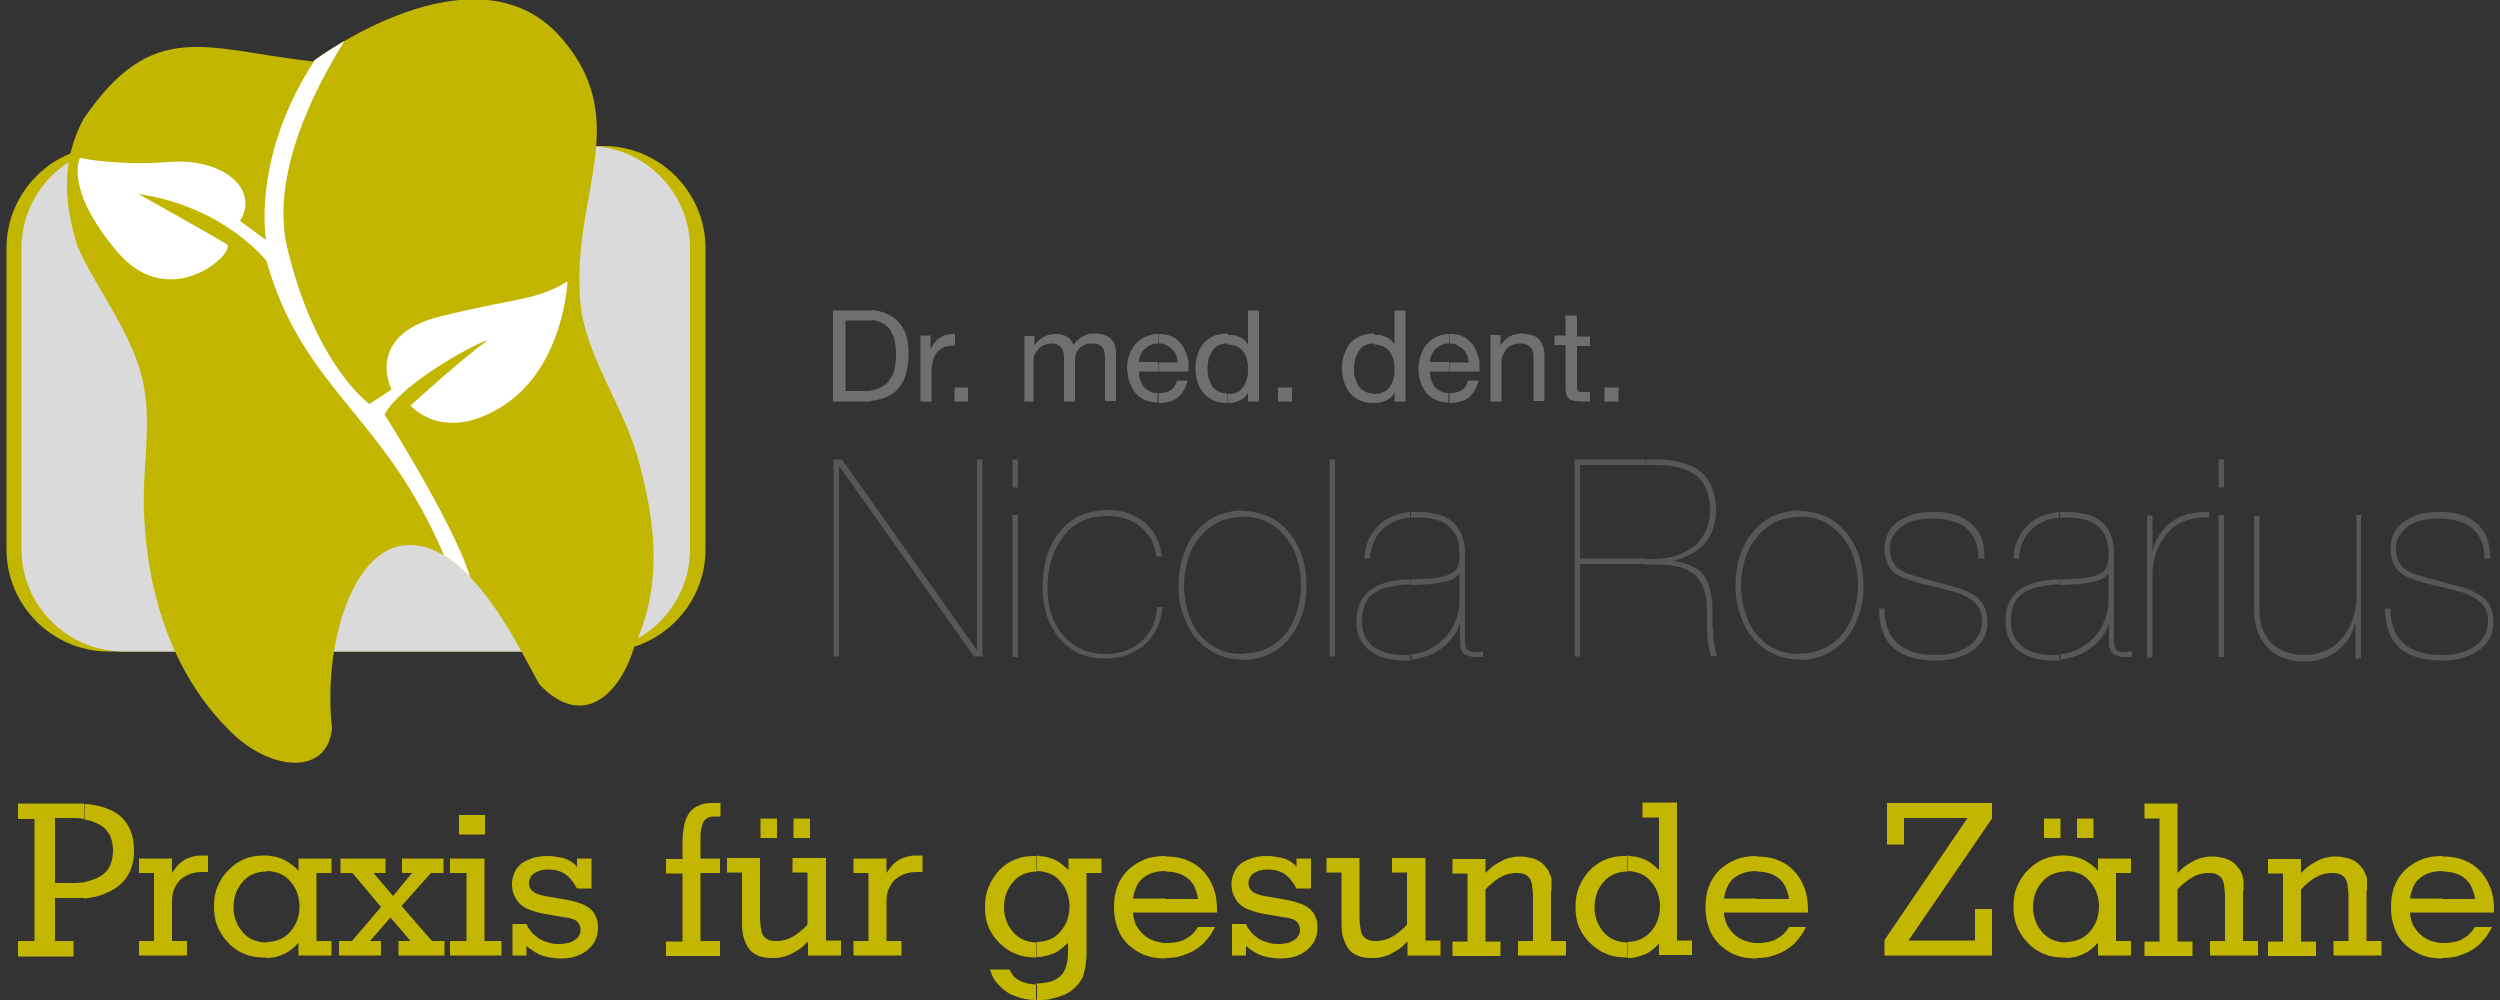
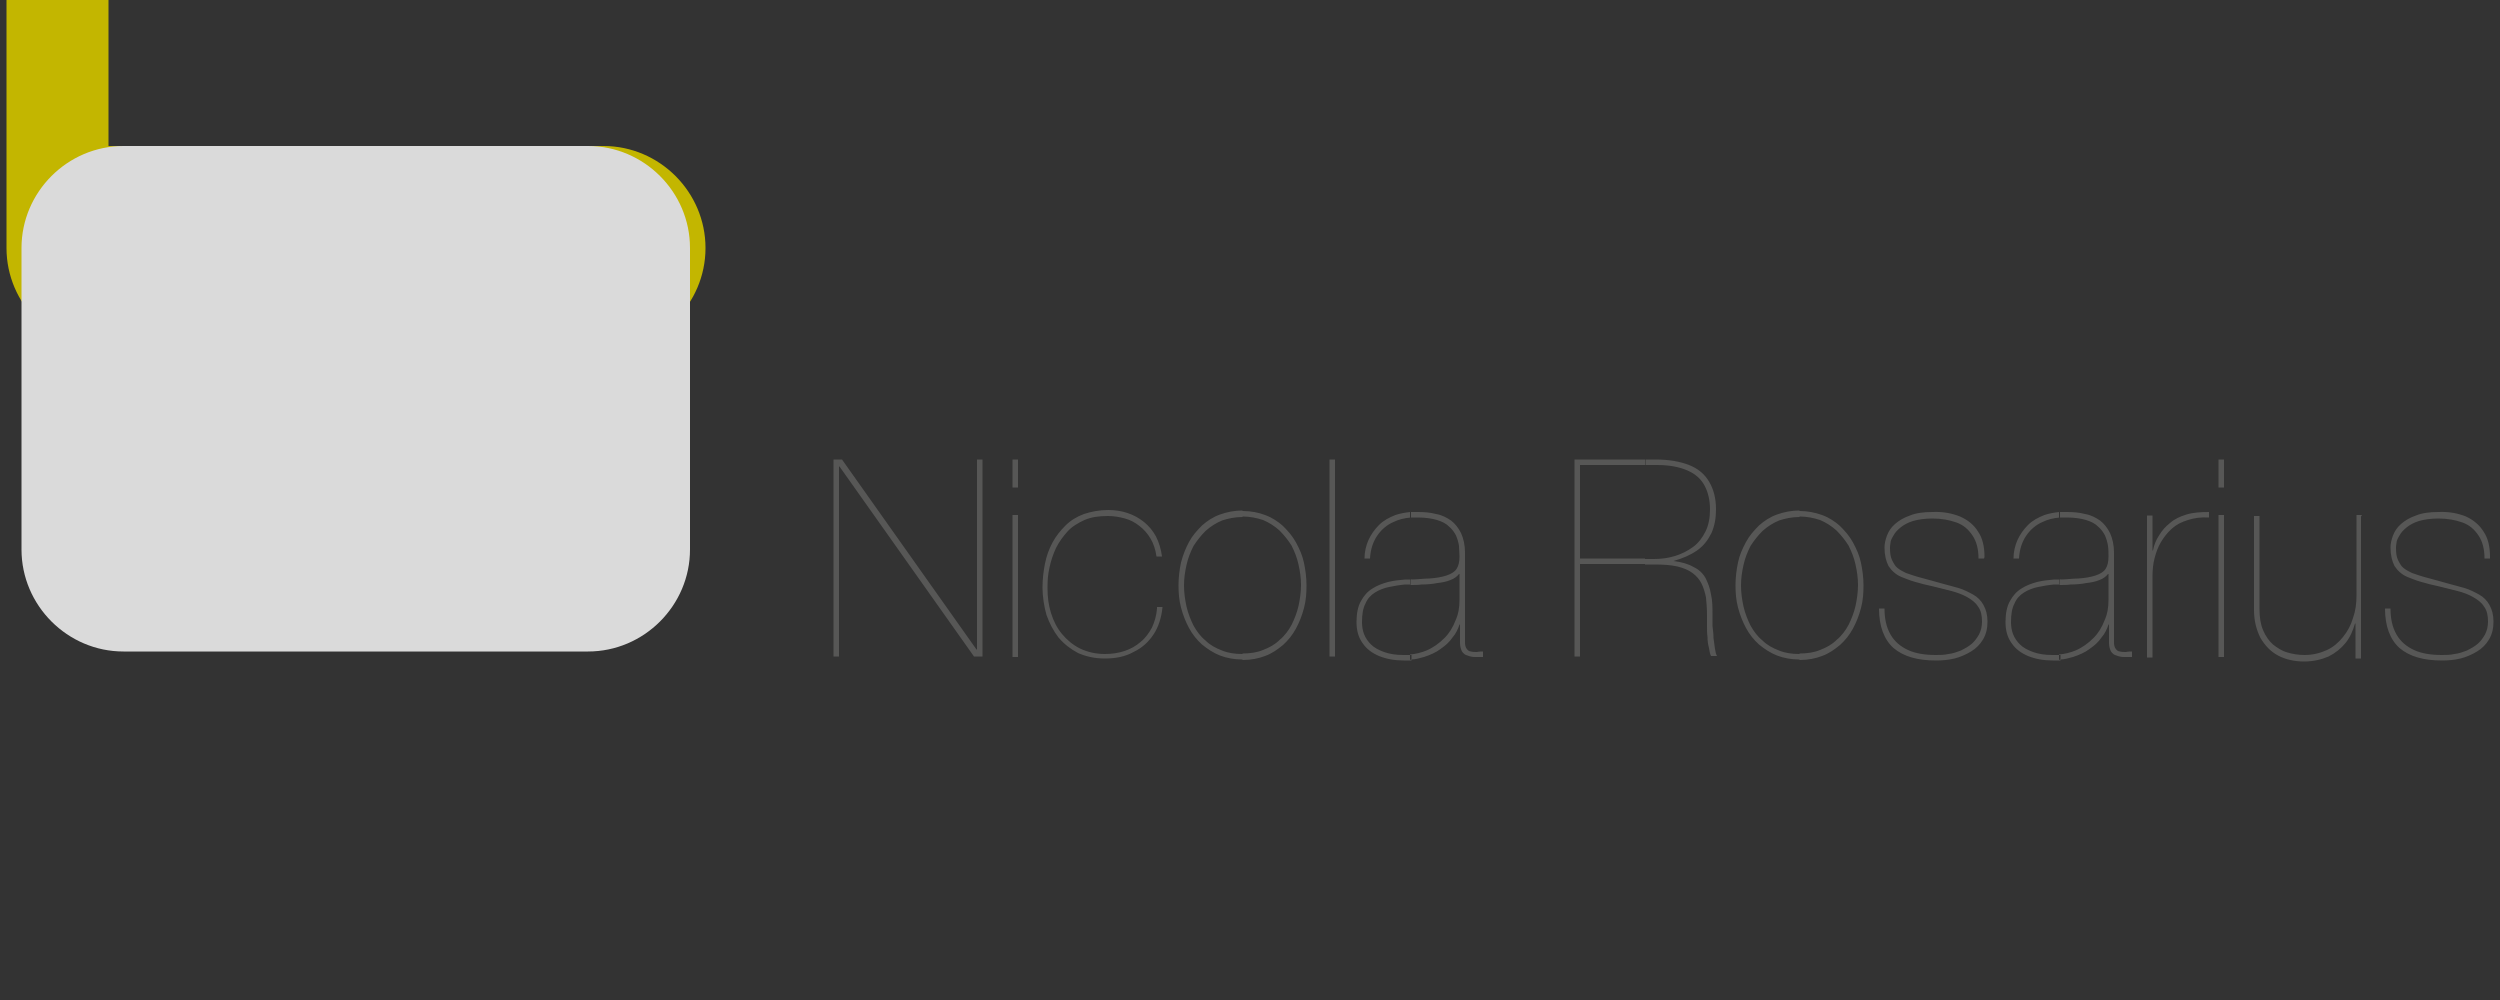
<svg xmlns="http://www.w3.org/2000/svg" id="Ebene_1" version="1.1" viewBox="0 0 500 200">
  <rect x="0" y="0" width="500" height="200" fill="#333333" stroke="none" />
  <defs>
    <style>
      .st0 {
        fill: #706f6f;
      }

      .st1 {
        fill: #dadada;
      }

      .st2 {
        fill: #fff;
      }

      .st3 {
        fill: none;
      }

      .st4 {
        fill: #575756;
      }

      .st5 {
        fill: #c3b600;
      }

      .st6 {
        clip-path: url(#clippath);
      }
    </style>
    <clipPath id="clippath">
-       <path class="st3" d="M62.6,12.3c-21.5-2.4-32-8.9-45.9,11.5-4.4,8.2-4,16.5-1.2,25.5,3.9,8.8,11.5,17.9,13.3,28.1,1.5,8.2-.4,16.9,0,25.3.7,16.7,6.1,33.6,18.8,45,8.3,6.9,18,6.6,18.8-2-1.8-16.5,3.9-35.2,14.1-36.6,13.5-1.8,24,22.1,27.4,27.8,8.6,9,16.1,2.3,19.1-8,5.9-12.7,3.8-25.9.4-37.9-3-10-9.2-18.3-11.1-28.5-3-22.6,11.1-37.7-4.2-55.1-17.2-19.4-49.4,4.8-49.4,4.8h0Z" />
-     </clipPath>
+       </clipPath>
  </defs>
-   <path class="st5" d="M21.7,29.2h99c11.2,0,20.4,9.2,20.4,20.4v60.3c0,11.2-9.2,20.4-20.4,20.4H21.7c-11.2,0-20.4-9.2-20.4-20.4v-60.3c0-11.2,9.2-20.4,20.4-20.4h0Z" />
+   <path class="st5" d="M21.7,29.2h99c11.2,0,20.4,9.2,20.4,20.4c0,11.2-9.2,20.4-20.4,20.4H21.7c-11.2,0-20.4-9.2-20.4-20.4v-60.3c0-11.2,9.2-20.4,20.4-20.4h0Z" />
  <path class="st1" d="M24.7,29.2h92.9c11.2,0,20.4,9.2,20.4,20.4v60.3c0,11.2-9.2,20.4-20.4,20.4H24.7c-11.2,0-20.4-9.2-20.4-20.4v-60.3c0-11.2,9.2-20.4,20.4-20.4h0Z" />
-   <path class="st5" d="M62.6,12.3c-21.5-2.4-32-8.9-45.9,11.5-4.4,8.2-4,16.5-1.2,25.5,3.9,8.8,11.5,17.9,13.3,28.1,1.5,8.2-.4,16.9,0,25.3.7,16.7,6.1,33.6,18.8,45,8.3,6.9,18,6.6,18.8-2-1.8-16.5,3.9-35.2,14.1-36.6,13.5-1.8,24,22.1,27.4,27.8,8.6,9,16.1,2.3,19.1-8,5.9-12.7,3.8-25.9.4-37.9-3-10-9.2-18.3-11.1-28.5-3-22.6,11.1-37.7-4.2-55.1-17.2-19.4-49.4,4.8-49.4,4.8h0Z" />
  <g class="st6">
-     <path class="st2" d="M77.9-4.4s-26.1,30.7-20.4,54.2c5.7,23.5,16.4,31,16.4,31l4.4-2.9s-5.5-10.8,9.7-14.6c15.2-3.8,18.7-3,25.5-7,0,0-.7,17-12.8,24.8-12,7.8-18.6,0-18.6,0,0,0,10.5-9.5,14.6-12.4,4.2-2.9-15.7,6.7-19.8,14.2,0,0,16,25.2,17.6,34.5,1.4,8.3,5.3,22.5-19.4,31.7,0,0,25.7-9.8,13.7-38-11.9-28.2-28.2-33.1-35.5-58.9,0,0-8.4-10.9-25.6-13.4,0,0,15.3,8.6,17.6,10,2.3,1.4-11.2,14.2-21.9,1.5-10.7-12.7-7.4-18.7-7.4-18.7,0,0,7.6,1.6,17.8.8,10.2-.9,18.3,5.1,14.2,11.8l5.2,3.8s-4.8-27.4,24.5-52.4h0Z" />
-   </g>
-   <path class="st5" d="M11,179.6h4.1c.6,0,1.2,0,1.7,0v-3.1c-.7,0-1.4.1-2.1.1h-3.7v-13h3.1c1,0,1.9,0,2.7.2v-3.1c-.5,0-1.1,0-1.7,0H3.6v3.1h3.3v24.4h-3.3v3.1h11.1v-3.1h-3.7v-8.5h0ZM34.4,171.7h-6.6v2.9h3v13.6h-3v2.9h9.6v-2.9h-3v-7.8c0-.9.1-1.8.4-2.5.3-.7.7-1.4,1.2-1.9.6-.5,1.2-.9,2-1.2.8-.3,1.7-.4,2.6-.4h1v-3.3s-.1,0-.2,0c0,0-.2,0-.2,0h-.4c-.8,0-1.5,0-2.1.2-.6.1-1.2.4-1.7.6-.5.3-1,.7-1.4,1.1-.4.5-.8,1-1.2,1.6v-3.1h0ZM53.3,171.2v3.1c-1,0-1.9.2-2.6.5-.8.3-1.5.8-2.1,1.5-.6.7-1.1,1.4-1.4,2.3-.3.8-.5,1.8-.5,2.8s.2,2,.5,2.8c.3.9.8,1.6,1.4,2.3.6.7,1.3,1.2,2.1,1.5.8.3,1.6.5,2.6.5v3c-.2,0-.3,0-.5,0-1.4,0-2.7-.2-3.9-.7-1.2-.5-2.3-1.2-3.2-2.2-1-1-1.7-2.1-2.2-3.3-.5-1.2-.7-2.5-.7-4s.2-2.8.7-4c.5-1.2,1.2-2.3,2.2-3.3,1-1,2-1.7,3.2-2.2,1.2-.5,2.5-.7,3.9-.7s.3,0,.5,0h0ZM16.8,179.5v-3.1c.5,0,.9-.2,1.3-.3,1-.3,1.8-.7,2.5-1.2.7-.6,1.2-1.2,1.5-2,.3-.8.5-1.8.5-2.8s-.2-2-.5-2.8c-.4-.8-.9-1.5-1.6-2-.7-.5-1.6-.9-2.6-1.2-.3,0-.7-.2-1-.2v-3.1c1.2,0,2.3.3,3.3.5,1.4.4,2.7,1,3.7,1.8,1,.8,1.7,1.8,2.2,3,.5,1.2.7,2.5.7,4.1,0,3-1,5.3-3.1,7-1,.8-2.3,1.4-3.7,1.9-1,.3-2,.5-3.2.6h0ZM177.3,171.7h-6.6v2.9h3v13.6h-3v2.9h9.6v-2.9h-3v-7.8c0-.9.1-1.8.4-2.5.3-.7.7-1.4,1.2-1.9.6-.5,1.2-.9,2-1.2.8-.3,1.7-.4,2.6-.4h1v-3.3s-.1,0-.2,0c0,0-.2,0-.2,0h-.4c-.8,0-1.5,0-2.1.2-.6.1-1.2.4-1.7.6-.5.3-1,.7-1.4,1.1-.4.5-.8,1-1.2,1.6v-3.1h0ZM155.4,167.6v-3.9h-3.3v3.9h3.3ZM162,167.6v-3.9h-3.3v3.9h3.3ZM148.4,184.6c0,1.2.1,2.3.4,3.1.3.9.6,1.6,1.1,2.2.5.6,1.1,1,1.9,1.3.8.3,1.7.4,2.7.4s1.3,0,1.9-.2c.6-.1,1.2-.3,1.8-.6.6-.3,1.1-.6,1.7-1,.6-.4,1.1-.9,1.7-1.5v2.8h6.6v-3h-3v-16.5h-6.7v2.9h3v10.4c-.5.6-1.1,1.1-1.6,1.5-.5.4-1,.8-1.5,1-.5.3-1,.5-1.5.6-.5.1-1,.2-1.5.2s-1.1,0-1.6-.2c-.4-.2-.8-.4-1-.7-.3-.3-.5-.8-.6-1.5-.1-.7-.2-1.5-.2-2.5v-11.7h-6.6v2.9h3v10h0ZM144,188.2h-3.9v-13.6h3.9v-2.9h-3.9v-3.6c0-1,0-1.8.2-2.5.1-.6.3-1.1.5-1.4.2-.3.5-.5.9-.7.4-.2.9-.2,1.4-.2h1v-2.7c-.1,0-.3,0-.4,0-.1,0-.3,0-.4,0h-.8c-1.1,0-2,.1-2.7.5-.8.3-1.4.8-1.9,1.4-.9,1.2-1.4,3.3-1.4,6.1v3.2h-3.3v2.9h3.3v13.6h-3.3v2.9h10.8v-2.9h0ZM105.3,189.2c.5.4,1,.8,1.5,1.1.5.3,1,.6,1.6.8.5.2,1.1.3,1.7.4.6.1,1.2.2,1.9.2,1.1,0,2.2-.1,3.1-.4.9-.3,1.7-.7,2.4-1.3.7-.6,1.2-1.2,1.6-2,.3-.7.5-1.6.5-2.5s-.1-1.5-.4-2.1c-.2-.6-.6-1.1-1.1-1.6-.5-.4-1.1-.8-2-1.1-.8-.3-1.9-.6-3.1-.8l-4-.7c-1.1-.2-1.9-.5-2.4-.9-.3-.2-.4-.4-.6-.7-.1-.3-.2-.6-.2-.9,0-.8.3-1.5,1-2,.4-.3.8-.4,1.2-.6.5-.1,1-.2,1.6-.2,1.4,0,2.5.3,3.4.9.9.6,1.7,1.6,2.4,2.9h2.9v-6h-2.9v1.7c-.2-.3-.5-.6-.9-.9-.4-.3-.8-.5-1.3-.7-.5-.2-1.1-.3-1.7-.4-.6-.1-1.2-.2-1.9-.2-1.1,0-2.1.1-3,.4-.9.3-1.6.6-2.3,1.1-.6.5-1.1,1.1-1.4,1.8-.3.7-.5,1.5-.5,2.3s.1,1.5.4,2.2c.3.6.6,1.2,1.1,1.7.5.5,1.1.9,1.9,1.2.8.3,1.7.6,2.7.8l4.6.8c.5,0,1,.2,1.4.3.4.1.7.3.9.5.2.2.4.4.5.7.1.3.2.6.2.9s0,.8-.3,1.2c-.2.4-.5.7-.9.9-.4.3-.8.5-1.3.6-.5.1-1.1.2-1.7.2s-1.5,0-2.2-.3c-.7-.2-1.3-.4-1.9-.8-.6-.4-1.1-.8-1.5-1.3-.4-.5-.8-1-1-1.6h-2.8v6.3h2.8v-2h0ZM97,171.7h-7v2.9h3.3v13.6h-3.3v2.9h10.3v-2.9h-3.4v-16.5h0ZM97,166.9v-3.9h-5.2v3.9h5.2ZM76.2,188.2h-2.2l4.1-4.7,4,4.7h-2.4v2.9h9.2v-2.9h-2.5l-6.1-7,5.9-6.6h2.5v-2.9h-8.3v2.9h2l-3.8,4.6-3.9-4.6h2.4v-2.9h-9v2.9h2.4l5.7,6.8-5.8,6.8h-2.6v2.9h8.4v-2.9h0ZM53.3,191.6h0c1.3,0,2.4-.3,3.5-.8,1.1-.5,2.1-1.3,2.9-2.3v2.6h6.6v-2.9h-3v-13.6h3v-2.9h-6.6v2.5c-.4-.5-.9-1-1.4-1.3-.5-.4-1-.7-1.6-1-.6-.3-1.2-.4-1.8-.6-.5,0-1-.2-1.6-.2v3.1h0c1,0,1.8.2,2.6.5.8.3,1.5.8,2.1,1.5.6.7,1.1,1.4,1.4,2.3.3.8.5,1.8.5,2.8s-.2,2-.5,2.8c-.3.9-.8,1.6-1.4,2.3-.6.7-1.3,1.2-2.1,1.5-.8.3-1.7.5-2.6.5h0v3h0ZM207.4,196.9v3.1c-1.1,0-2.2-.1-3.2-.4-1-.3-2-.6-2.8-1.2-.8-.5-1.5-1.2-2.1-1.9-.6-.7-1-1.6-1.3-2.6h3.9c.2.5.5.9.8,1.3.3.4.8.7,1.2.9.5.3,1,.4,1.6.6.6.1,1.2.2,1.8.2h0ZM207.4,171.2v3.1c-1,0-1.8.2-2.6.5-.8.3-1.5.8-2.1,1.5-.6.7-1.1,1.4-1.4,2.3-.3.8-.5,1.8-.5,2.8s.2,2,.5,2.8c.3.9.8,1.6,1.4,2.3.6.7,1.4,1.2,2.1,1.5.8.3,1.6.5,2.6.5v3h-.2c-1.5,0-2.8-.2-4-.7-1.2-.5-2.3-1.2-3.3-2.2-1-1-1.7-2-2.2-3.2-.5-1.2-.7-2.5-.7-4s.2-2.8.7-4c.5-1.2,1.2-2.3,2.1-3.3,1-1,2-1.7,3.2-2.2,1.2-.5,2.5-.7,3.9-.7s.3,0,.5,0h0ZM207.4,200h.2c1,0,2,0,2.9-.3.9-.2,1.7-.5,2.5-.8.8-.4,1.4-.8,2-1.4.6-.5,1-1.1,1.4-1.8.2-.3.3-.7.4-1.1.1-.4.2-.8.3-1.3,0-.5.1-1.1.2-1.8,0-.8,0-1.7,0-2.7v-14.2h3v-2.9h-6.6v2.3c-.5-.5-1-.9-1.5-1.3-.5-.4-1.1-.7-1.6-.9-.6-.2-1.1-.4-1.8-.5-.5,0-1-.1-1.5-.2v3.1h0c1,0,1.8.2,2.6.5.8.3,1.5.8,2.1,1.5.6.7,1.1,1.4,1.4,2.3.3.8.5,1.8.5,2.8s-.2,2-.5,2.8c-.3.9-.8,1.6-1.4,2.3-.6.7-1.3,1.2-2.1,1.5-.8.3-1.7.5-2.6.5h0v3c.6,0,1.2,0,1.7-.2.6-.1,1.2-.3,1.7-.5.5-.2,1-.5,1.5-.9.5-.4,1-.8,1.4-1.3v1.9c0,1.1-.1,2.1-.4,2.9-.2.8-.6,1.4-1.1,1.9-.5.5-1.1.8-1.9,1.1-.8.2-1.8.4-2.9.4h-.1s0,3.1,0,3.1h0ZM233.1,171.2v3c-1.9,0-3.4.5-4.5,1.4-.6.5-1,1-1.3,1.7-.3.7-.6,1.5-.7,2.4h6.5v2.8h-6.5c0,.9.3,1.7.6,2.5.4.7.9,1.4,1.5,1.9.6.6,1.4,1,2.2,1.3.7.2,1.4.4,2.2.4v3.1h0c-1.5,0-2.9-.2-4.2-.7-1.2-.5-2.3-1.2-3.3-2.1-1-1-1.7-2.1-2.1-3.3-.5-1.3-.7-2.7-.7-4.3,0-3,.9-5.4,2.8-7.3,1-.9,2.1-1.6,3.3-2.1,1.2-.5,2.6-.7,4.2-.7h0ZM310.3,178.2v-.7c0-.5,0-1,0-1.4,0-.4,0-.7-.2-1-.2-.5-.4-1.1-.8-1.5-.3-.4-.6-.7-.9-1-.4-.3-.8-.5-1.2-.7-.4-.2-.9-.3-1.4-.4-.5-.1-1-.2-1.6-.2s-1.3,0-1.9.2c-.6.1-1.2.3-1.8.6-.6.3-1.1.6-1.7,1-.6.4-1.1.9-1.7,1.5v-2.8h-6.6v2.9h3v13.6h-3v2.9h9.6v-2.9h-3v-10.4c.5-.6,1.1-1.1,1.6-1.5.5-.4,1-.8,1.5-1,.5-.3,1-.5,1.5-.6.5-.1,1-.2,1.5-.2s1.1,0,1.6.2c.4.2.8.4,1,.7.3.3.5.8.6,1.5.1.7.2,1.5.2,2.5v8.7h-3v2.9h9.6v-2.9h-3v-10.1h0ZM268.3,184.6c0,1.2.1,2.3.4,3.1.3.9.6,1.6,1.1,2.2.5.6,1.1,1,1.9,1.3.8.3,1.7.4,2.7.4s1.3,0,1.9-.2c.6-.1,1.2-.3,1.8-.6.6-.3,1.1-.6,1.7-1,.6-.4,1.1-.9,1.7-1.5v2.8h6.6v-3h-3v-16.5h-6.7v2.9h3v10.4c-.5.6-1.1,1.1-1.6,1.5-.5.4-1,.8-1.5,1-.5.3-1,.5-1.5.6-.5.1-1,.2-1.5.2s-1.1,0-1.6-.2c-.4-.2-.8-.4-1-.7-.3-.3-.5-.8-.6-1.5-.1-.7-.2-1.5-.2-2.5v-11.7h-6.6v2.9h3v10h0ZM249.2,189.2c.5.4,1,.8,1.5,1.1.5.3,1,.6,1.6.8.5.2,1.1.3,1.7.4.6.1,1.2.2,1.9.2,1.1,0,2.2-.1,3.1-.4.9-.3,1.7-.7,2.4-1.3.7-.6,1.2-1.2,1.6-2,.3-.7.5-1.6.5-2.5s-.1-1.5-.4-2.1c-.2-.6-.6-1.1-1.1-1.6-.5-.4-1.1-.8-2-1.1-.8-.3-1.9-.6-3.1-.8l-4-.7c-1.1-.2-1.9-.5-2.4-.9-.3-.2-.4-.4-.6-.7-.1-.3-.2-.6-.2-.9,0-.8.3-1.5,1-2,.4-.3.8-.4,1.2-.6.5-.1,1-.2,1.6-.2,1.4,0,2.5.3,3.4.9.9.6,1.7,1.6,2.4,2.9h2.9v-6h-2.9v1.7c-.2-.3-.5-.6-.9-.9-.4-.3-.8-.5-1.3-.7-.5-.2-1.1-.3-1.7-.4-.6-.1-1.2-.2-1.9-.2-1.1,0-2.1.1-3,.4-.9.3-1.6.6-2.3,1.1-.6.5-1.1,1.1-1.4,1.8-.3.7-.5,1.5-.5,2.3s.1,1.5.4,2.2c.3.6.6,1.2,1.1,1.7.5.5,1.1.9,1.9,1.2.8.3,1.7.6,2.7.8l4.6.8c.5,0,1,.2,1.4.3.4.1.7.3.9.5.2.2.4.4.5.7.1.3.2.6.2.9s0,.8-.3,1.2c-.2.4-.5.7-.9.9-.4.3-.8.5-1.3.6-.5.1-1.1.2-1.7.2s-1.5,0-2.2-.3c-.7-.2-1.3-.4-1.9-.8-.6-.4-1.1-.8-1.5-1.3-.4-.5-.8-1-1-1.6h-2.8v6.3h2.8v-2h0ZM233.1,182.5h10.3v-.5c0-1.6-.2-3.1-.7-4.4-.5-1.3-1.2-2.5-2.1-3.4-.9-1-2-1.7-3.3-2.2-1.2-.5-2.6-.7-4.2-.7v3c1.9,0,3.3.5,4.5,1.4.6.5,1,1,1.3,1.7.3.7.6,1.5.7,2.4h-6.5v2.8h0ZM233.1,191.6h0c1.1,0,2.1-.1,3.1-.4,1-.3,1.9-.7,2.8-1.2.9-.6,1.7-1.2,2.3-2,.7-.8,1.2-1.6,1.7-2.6h-3.4c-.3.5-.7,1-1.1,1.4-.4.4-.9.7-1.4,1-.5.3-1.1.5-1.7.6-.6.1-1.2.2-1.8.2s-.3,0-.5,0v3.1h0ZM325.5,171.2v3.1c-1,0-1.9.2-2.6.5-.8.3-1.5.8-2.1,1.5-.6.7-1.1,1.4-1.4,2.3-.3.8-.5,1.8-.5,2.8s.2,2,.5,2.8c.3.9.8,1.6,1.4,2.3.6.7,1.3,1.2,2.1,1.5.8.3,1.6.5,2.6.5v3h-.2c-1.5,0-2.8-.2-4-.7-1.2-.5-2.3-1.2-3.3-2.2-1-1-1.7-2-2.2-3.2-.5-1.2-.7-2.5-.7-4s.2-2.8.7-4c.5-1.2,1.2-2.3,2.1-3.3,1-1,2-1.7,3.2-2.2,1.2-.5,2.5-.7,3.9-.7s.3,0,.5,0h0ZM325.5,191.6c.6,0,1.2,0,1.7-.2.6-.1,1.2-.3,1.7-.5.5-.2,1-.5,1.5-.9.5-.4,1-.8,1.4-1.3v2.3h6.6v-2.9h-3v-27.6h-6.9v3h3.3v10.5c-.5-.5-1-.9-1.5-1.3-.5-.4-1.1-.7-1.6-.9-.5-.2-1.1-.4-1.8-.5-.5,0-1-.1-1.5-.2v3.1h0c1,0,1.8.2,2.6.5.8.3,1.5.8,2.1,1.5.6.7,1.1,1.4,1.4,2.3.3.8.5,1.8.5,2.8s-.2,2-.5,2.8c-.3.9-.8,1.6-1.4,2.3-.6.7-1.4,1.2-2.1,1.5-.8.3-1.7.5-2.6.5h0v3h0ZM351.3,171.2v3c-1.9,0-3.3.5-4.5,1.4-.6.5-1,1-1.3,1.7-.3.7-.6,1.5-.7,2.4h6.5v2.8h-6.5c0,.9.3,1.7.6,2.5.4.7.9,1.4,1.5,1.9.6.6,1.4,1,2.2,1.3.7.2,1.4.4,2.2.4v3.1h0c-1.5,0-2.9-.2-4.2-.7-1.2-.5-2.3-1.2-3.2-2.1-1-1-1.7-2.1-2.1-3.3-.5-1.3-.7-2.7-.7-4.3,0-3,.9-5.4,2.8-7.3,1-.9,2-1.6,3.3-2.1,1.2-.5,2.6-.7,4.2-.7h0ZM412.1,167.6v-3.9h-3.3v3.9h3.3ZM381.7,188.1l16.7-24.4v-3.1h-21v8.3h3.4v-5.3h12.7l-16.6,24.4v3.1h21.5v-9.3h-3.4v6.3h-13.3ZM351.3,182.5h10.3v-.5c0-1.6-.2-3.1-.7-4.4-.5-1.3-1.2-2.5-2.1-3.4-.9-1-2-1.7-3.3-2.2-1.2-.5-2.6-.7-4.2-.7v3c1.9,0,3.4.5,4.5,1.4.6.5,1,1,1.3,1.7.3.7.6,1.5.7,2.4h-6.5v2.8h0ZM351.3,191.6h0c1.1,0,2.1-.1,3.1-.4,1-.3,1.9-.7,2.8-1.2.9-.6,1.7-1.2,2.3-2,.7-.8,1.2-1.6,1.7-2.6h-3.4c-.3.5-.7,1-1.1,1.4-.4.4-.9.7-1.4,1-.5.3-1.1.5-1.7.6-.6.1-1.2.2-1.8.2s-.3,0-.5,0v3.1h0ZM413.2,171.2v3.1c-1,0-1.9.2-2.6.5-.8.3-1.5.8-2.1,1.5-.6.7-1.1,1.4-1.4,2.3-.3.8-.5,1.8-.5,2.8s.2,2,.5,2.8c.3.9.8,1.6,1.4,2.3.6.7,1.3,1.2,2.1,1.5.8.3,1.7.5,2.6.5v3c-.2,0-.3,0-.5,0-1.4,0-2.7-.2-3.9-.7-1.2-.5-2.3-1.2-3.2-2.2-1-1-1.7-2.1-2.2-3.3-.5-1.2-.7-2.5-.7-4s.2-2.8.7-4c.5-1.2,1.2-2.3,2.2-3.3,1-1,2-1.7,3.2-2.2,1.2-.5,2.5-.7,3.9-.7s.3,0,.5,0h0ZM473.4,178.2v-.7c0-.5,0-1,0-1.4,0-.4,0-.7-.2-1-.2-.5-.4-1.1-.8-1.5-.3-.4-.6-.7-.9-1-.4-.3-.7-.5-1.2-.7-.4-.2-.9-.3-1.4-.4-.5-.1-1-.2-1.6-.2s-1.3,0-1.9.2c-.6.1-1.2.3-1.8.6-.6.3-1.1.6-1.7,1-.6.4-1.1.9-1.7,1.5v-2.8h-6.6v2.9h3v13.6h-3v2.9h9.6v-2.9h-3v-10.4c.5-.6,1.1-1.1,1.6-1.5.5-.4,1-.8,1.5-1,.5-.3,1-.5,1.5-.6.5-.1,1-.2,1.5-.2s1.1,0,1.6.2c.4.2.8.4,1,.7.3.3.5.8.6,1.5.1.7.2,1.5.2,2.5v8.7h-3v2.9h9.6v-2.9h-3v-10.1h0ZM448.7,178.2v-.4c0-.6,0-1.1,0-1.5,0-.4-.1-.8-.2-1.1,0-.3-.2-.6-.3-.8-.1-.3-.3-.5-.5-.8-.3-.4-.6-.7-.9-1-.4-.3-.8-.5-1.2-.7-.4-.2-.9-.3-1.4-.4-.5-.1-1-.2-1.6-.2s-1.3,0-1.9.2c-.6.1-1.2.3-1.8.6-.6.3-1.1.6-1.7,1-.6.4-1.1.9-1.7,1.5v-13.9h-6.6v3h3v24.6h-3v2.9h9.6v-2.9h-3v-10.4c.5-.6,1.1-1.1,1.6-1.5.5-.4,1-.7,1.5-1,.5-.3,1-.5,1.5-.6.5-.1,1-.2,1.5-.2s1.1,0,1.6.2c.4.2.8.4,1,.7.3.3.5.8.6,1.5.1.7.2,1.5.2,2.5v8.7h-3v2.9h9.6v-2.9h-3v-10.1h0ZM418.7,167.6v-3.9h-3.3v3.9h3.3ZM413.2,191.6h0c1.3,0,2.4-.3,3.5-.8,1.1-.5,2.1-1.3,2.9-2.3v2.6h6.6v-2.9h-3v-13.6h3v-2.9h-6.6v2.5c-.4-.5-.9-1-1.4-1.3-.5-.4-1-.7-1.6-1-.6-.3-1.2-.4-1.8-.6-.5,0-1-.2-1.6-.2v3.1h0c1,0,1.8.2,2.6.5.8.3,1.5.8,2.1,1.5.6.7,1.1,1.4,1.4,2.3.3.8.5,1.8.5,2.8s-.2,2-.5,2.8c-.3.9-.8,1.6-1.4,2.3-.6.7-1.4,1.2-2.1,1.5-.8.3-1.7.5-2.6.5h0v3h0ZM488.5,171.2v3c-1.9,0-3.4.5-4.5,1.4-.6.5-1,1-1.3,1.7-.3.7-.6,1.5-.7,2.4h6.5v2.8h-6.5c0,.9.3,1.7.6,2.5.4.7.9,1.4,1.5,1.9.6.6,1.4,1,2.2,1.3.7.2,1.4.4,2.2.4v3.1h0c-1.5,0-2.9-.2-4.2-.7-1.2-.5-2.3-1.2-3.3-2.1-1-1-1.7-2.1-2.1-3.3-.5-1.3-.7-2.7-.7-4.3,0-3,.9-5.4,2.8-7.3,1-.9,2.1-1.6,3.3-2.1,1.2-.5,2.6-.7,4.2-.7h0ZM488.5,182.5h10.3v-.5c0-1.6-.2-3.1-.7-4.4-.5-1.3-1.2-2.5-2.1-3.4-.9-1-2-1.7-3.3-2.2-1.2-.5-2.6-.7-4.2-.7v3c1.9,0,3.4.5,4.5,1.4.5.5,1,1,1.3,1.7.3.7.6,1.5.7,2.4h-6.5v2.8h0ZM488.5,191.6h0c1.1,0,2.1-.1,3.1-.4,1-.3,1.9-.7,2.8-1.2.9-.6,1.7-1.2,2.3-2,.7-.8,1.2-1.6,1.7-2.6h-3.4c-.3.5-.7,1-1.1,1.4-.4.4-.9.7-1.4,1-.5.3-1.1.5-1.7.6-.6.1-1.2.2-1.8.2s-.5,0-.5,0v3.1h0Z" />
-   <path class="st0" d="M190.9,80.3v-2.8h0v2.8h0ZM190.9,69.1v-2.3h0v2.3h0ZM204.5,80.3h2.2v-8.2c0-.2,0-.4.1-.7,0-.3.2-.6.4-.9.2-.3.4-.6.7-.9.3-.3.6-.5,1-.6.4-.2.8-.3,1.4-.3.6,0,1.1.1,1.5.4.4.3.6.6.8,1,.1.4.2.9.2,1.5v8.7h2.2v-8.2c0-.7.1-1.3.4-1.8.3-.5.7-.9,1.2-1.2.5-.3,1.1-.4,1.8-.4.5,0,1,0,1.3.2.3.1.6.4.8.6.2.3.3.6.4.9,0,.4.1.7.1,1.1v8.7h2.2v-9.7c0-.9-.2-1.6-.6-2.2-.4-.6-.9-1-1.5-1.2-.7-.3-1.4-.4-2.3-.4-.6,0-1.1,0-1.6.3-.5.2-1,.4-1.4.8-.4.3-.8.7-1.1,1.2-.2-.5-.5-1-.8-1.3-.4-.3-.8-.6-1.3-.7-.5-.2-1-.2-1.5-.2-.9,0-1.7.2-2.4.6-.7.4-1.3.9-1.8,1.7h0v-1.9h-2v13.2h0ZM190.9,69.1h.1v-2.3h-.1s0,2.3,0,2.3h0ZM190.9,80.3h2.7v-2.8h-2.7v2.8h0ZM231.6,66.8v1.9h0c-.6,0-1.1.1-1.5.3-.5.2-.8.5-1.2.8-.3.3-.6.7-.8,1.2-.2.4-.3.9-.3,1.4h3.8v1.9h-3.8c0,.6,0,1.1.2,1.6.2.5.4,1,.7,1.4.3.4.8.7,1.3,1,.4.2,1,.3,1.5.3v1.9c-.9,0-1.8-.2-2.5-.5-.8-.3-1.4-.8-1.9-1.4-.5-.6-.9-1.4-1.2-2.2-.3-.8-.4-1.8-.5-2.8,0-1,.2-1.9.5-2.7.3-.8.7-1.6,1.3-2.2.6-.6,1.2-1.1,2-1.4.7-.3,1.5-.5,2.4-.5h0ZM231.6,74.3h6.1c0-.5,0-1.1,0-1.7,0-.6-.2-1.1-.4-1.7-.2-.6-.4-1.1-.7-1.6-.3-.5-.7-.9-1.1-1.3-.5-.4-1-.7-1.6-.9-.6-.2-1.3-.3-2.1-.3h-.1v1.9c.5,0,1,0,1.5.3.5.2.8.5,1.2.8.3.3.6.7.8,1.2.2.4.3.9.3,1.5h-3.8v1.9h0ZM231.6,80.6h.2c1,0,1.9-.2,2.7-.5.8-.3,1.4-.8,1.9-1.5.5-.7.9-1.5,1.1-2.5h-2.1c-.2.9-.6,1.5-1.2,1.9-.6.4-1.3.6-2.2.6-.1,0-.2,0-.3,0v1.9h0ZM245.6,66.8v1.9h-.1c-.7,0-1.4.1-1.9.4-.5.3-.9.7-1.2,1.2-.3.5-.5,1-.7,1.6-.1.6-.2,1.2-.2,1.9,0,.6,0,1.2.2,1.8.2.6.4,1.1.7,1.6.3.5.8.8,1.3,1.1.5.3,1.1.4,1.8.4v1.9c0,0-.2,0-.3,0-1,0-1.9-.2-2.7-.6-.8-.4-1.4-.9-1.9-1.5-.5-.6-.9-1.4-1.1-2.2-.3-.8-.4-1.7-.4-2.7s.1-1.8.4-2.6c.2-.8.6-1.6,1.1-2.2.5-.6,1.1-1.1,1.9-1.5.8-.4,1.6-.5,2.6-.6.1,0,.2,0,.3,0h0ZM255.6,80.3h2.8v-2.8h-2.8v2.8h0ZM245.6,80.6h0c.5,0,1,0,1.5-.2.6-.1,1-.4,1.5-.7.4-.3.8-.7,1-1.2h0v1.8h2.2v-18.2h-2.2v6.8h0c-.2-.4-.5-.7-.9-1-.3-.3-.7-.5-1.1-.6-.4-.2-.8-.3-1.2-.3-.3,0-.5,0-.8,0v1.9c.7,0,1.3.2,1.8.4.5.3,1,.6,1.3,1.1.3.5.6,1,.7,1.6.2.6.2,1.2.2,1.9,0,.6,0,1.2-.2,1.8-.1.6-.4,1.1-.7,1.6-.3.5-.7.9-1.2,1.1-.5.3-1.1.4-1.9.4h0s0,1.9,0,1.9h0ZM274.9,66.8v1.9h-.1c-.7,0-1.4.1-1.9.4-.5.3-.9.7-1.2,1.2-.3.5-.5,1-.7,1.6-.1.6-.2,1.2-.2,1.9,0,.6,0,1.2.2,1.8.2.6.4,1.1.7,1.6.3.5.8.8,1.3,1.1.5.3,1.1.4,1.8.4v1.9c0,0-.2,0-.3,0-1,0-1.9-.2-2.7-.6-.8-.4-1.4-.9-1.9-1.5-.5-.6-.9-1.4-1.1-2.2-.3-.8-.4-1.7-.4-2.7s.1-1.8.4-2.6c.3-.8.6-1.6,1.1-2.2.5-.6,1.1-1.1,1.9-1.5.8-.4,1.6-.5,2.6-.6.1,0,.2,0,.3,0h0ZM274.9,80.6c.5,0,1,0,1.5-.2.5-.1,1-.4,1.5-.7.4-.3.8-.7,1-1.2h0v1.8h2.2v-18.2h-2.2v6.8h0c-.2-.4-.5-.7-.9-1-.3-.3-.7-.5-1.1-.6-.4-.2-.8-.3-1.2-.3-.3,0-.5,0-.8,0v1.9c.7,0,1.3.2,1.8.4.5.3,1,.6,1.3,1.1.3.5.6,1,.7,1.6.2.6.2,1.2.2,1.9,0,.6,0,1.2-.2,1.8-.1.6-.4,1.1-.7,1.6-.3.5-.7.9-1.3,1.1-.5.3-1.1.4-1.9.4h0s0,1.9,0,1.9h0ZM289.8,66.8v1.9h0c-.6,0-1.1.1-1.5.3-.5.2-.8.5-1.2.8-.3.3-.6.7-.8,1.2-.2.4-.3.9-.3,1.4h3.8v1.9h-3.8c0,.6,0,1.1.2,1.6.2.5.4,1,.7,1.4.3.4.8.7,1.3,1,.4.2,1,.3,1.5.3v1.9c-.9,0-1.8-.2-2.5-.5-.8-.3-1.4-.8-1.9-1.4-.5-.6-.9-1.4-1.2-2.2-.3-.8-.4-1.8-.4-2.8,0-1,.2-1.9.5-2.7.3-.8.7-1.6,1.3-2.2.6-.6,1.2-1.1,2-1.4.7-.3,1.5-.5,2.4-.5h0ZM320.9,80.3h2.8v-2.8h-2.8v2.8h0ZM315.3,63.1h-2.2v4h-2.2v1.9h2.2v8.4c0,.6,0,1.1.2,1.5.1.4.3.7.6.9.3.2.6.3,1,.4.4,0,.9.1,1.4.1h1.7v-1.9h-1c-.4,0-.8,0-1,0-.2,0-.4-.2-.5-.3,0-.2-.1-.4-.1-.7v-8.2h2.6v-1.9h-2.6v-4h0ZM298.1,80.3h2.2v-7.5c0-.6,0-1.1.2-1.6.2-.5.4-.9.7-1.3.3-.4.7-.7,1.2-.9.5-.2,1.1-.3,1.7-.3.6,0,1,.1,1.4.3.4.2.7.5.9.9.2.4.3.9.3,1.4v8.9h2.2v-8.7c0-.7,0-1.4-.2-1.9-.2-.6-.4-1.1-.7-1.5-.3-.4-.8-.8-1.4-1-.6-.2-1.3-.3-2.2-.4-.9,0-1.8.2-2.5.6-.7.4-1.3,1-1.8,1.8h0v-2.1h-2v13.2h0ZM289.8,74.3h6.1c0-.5,0-1.1,0-1.7,0-.6-.2-1.1-.4-1.7-.2-.6-.4-1.1-.7-1.6-.3-.5-.7-.9-1.1-1.3-.5-.4-1-.7-1.6-.9-.6-.2-1.3-.3-2.1-.3h-.1v1.9c.5,0,1,0,1.5.3.4.2.8.5,1.2.8.3.3.6.7.8,1.2.2.4.3.9.3,1.5h-3.8v1.9h0ZM289.8,80.6h.2c1,0,1.9-.2,2.7-.5.8-.3,1.4-.8,1.9-1.5.5-.7.9-1.5,1.1-2.5h-2.1c-.2.9-.6,1.5-1.2,1.9-.6.4-1.3.6-2.2.6-.1,0-.2,0-.3,0v1.9h0ZM166.5,80.3h6.3c.4,0,.9,0,1.3,0v-2.1h0c-.4,0-.7,0-1,0h-4v-14.1h4.1c.3,0,.7,0,1,0v-2c-.4,0-.8,0-1.3,0h-6.3v18.2h0ZM190.9,66.8v2.3c-1.1,0-2,.2-2.6.6-.7.4-1.2,1-1.5,1.8-.3.8-.5,1.8-.5,2.9v5.9h-2.2v-13.2h2v2.8h0c.3-.7.7-1.3,1.2-1.8.5-.5,1-.8,1.6-1,.6-.2,1.2-.3,1.9-.3h0ZM190.9,77.5h0v2.8h0v-2.8h0ZM174.1,80.2v-2.1c.4,0,.8-.1,1.3-.3.5-.2.9-.4,1.4-.7.4-.3.9-.7,1.2-1.3.4-.5.7-1.2.9-2,.2-.8.3-1.7.3-2.9,0-1.1-.1-2.1-.3-2.9-.2-.9-.6-1.6-1-2.2-.5-.6-1.1-1.1-1.9-1.4-.5-.2-1.1-.4-1.8-.4v-2c1.3.1,2.5.4,3.5.9,1.3.6,2.3,1.6,3,2.9.7,1.3,1,2.9,1,4.9,0,2-.3,3.8-.9,5.2-.6,1.4-1.6,2.5-2.9,3.2-1,.6-2.3.9-3.7,1.1h0Z" />
+     </g>
  <path class="st4" d="M231.4,121.7c-.1,1.4-.5,2.7-1,3.8-.6,1.1-1.3,2.1-2.3,2.9-.9.8-2,1.4-3.2,1.8-1.2.4-2.5.6-3.9.6-1.9,0-3.5-.4-5-1.1-1.4-.7-2.6-1.7-3.6-2.9-1-1.2-1.7-2.6-2.2-4.2-.5-1.6-.7-3.2-.7-5s.1-2.7.4-4.1c.3-1.4.7-2.6,1.3-3.9.6-1.2,1.4-2.3,2.3-3.3.9-1,2.1-1.7,3.4-2.3,1.4-.6,2.9-.8,4.7-.8,1.2,0,2.3.2,3.4.5,1.1.3,2,.8,2.9,1.5.9.7,1.6,1.5,2.2,2.5.6,1,1,2.2,1.2,3.6h1.1c-.2-1.5-.6-2.8-1.2-4-.6-1.1-1.4-2.1-2.4-2.9-1-.8-2.1-1.4-3.3-1.8-1.2-.4-2.5-.6-3.8-.6-1.8,0-3.4.3-4.9.8-1.4.5-2.7,1.3-3.7,2.3-1,1-1.9,2.1-2.6,3.4-.7,1.3-1.2,2.7-1.5,4.2-.3,1.5-.5,3.1-.5,4.8s.3,3.8.8,5.5c.6,1.7,1.4,3.2,2.4,4.5,1.1,1.3,2.4,2.3,3.9,3.1,1.6.7,3.3,1.1,5.4,1.1,2.2,0,4.1-.4,5.7-1.3,1.7-.8,3-2,4-3.5,1-1.5,1.6-3.4,1.8-5.5h-1.1ZM203.6,91.9h-1.1v5.6h1.1v-5.6h0ZM203.6,103h-1.1v28.4h1.1v-28.4h0ZM248.5,102.3v1.1c-1.5,0-2.9.3-4.1.7-1.2.5-2.3,1.2-3.3,2.1-.9.9-1.7,1.9-2.4,3-.6,1.2-1.1,2.4-1.4,3.8-.3,1.3-.5,2.7-.5,4.1s.2,2.8.5,4.2c.3,1.3.8,2.6,1.4,3.8.6,1.1,1.4,2.2,2.4,3,.9.9,2,1.5,3.3,2,1.2.5,2.6.7,4.1.7v1.1h0c-1.7,0-3.2-.3-4.5-.8-1.3-.5-2.5-1.3-3.6-2.2-1-.9-1.9-2-2.6-3.3-.7-1.3-1.2-2.6-1.6-4.1-.4-1.5-.5-3-.5-4.5s.2-3.1.5-4.5c.4-1.5.9-2.8,1.6-4.1.7-1.3,1.6-2.3,2.6-3.3,1-.9,2.2-1.7,3.6-2.2,1.4-.5,2.9-.8,4.5-.8h0ZM166.7,131.3h1.1v-38h.1l26.9,38h1.7v-39.4h-1.1v38h-.1l-26.9-38h-1.7v39.4h0ZM265.9,131.3h1.1v-39.4h-1.1v39.4h0ZM248.5,132h0c1.7,0,3.2-.3,4.5-.8,1.4-.5,2.5-1.3,3.6-2.2,1-.9,1.9-2,2.6-3.3.7-1.3,1.2-2.6,1.6-4.1.4-1.5.5-3,.5-4.5s-.2-3.1-.5-4.5c-.3-1.5-.9-2.8-1.6-4.1-.7-1.3-1.6-2.3-2.6-3.3-1-.9-2.2-1.7-3.6-2.2-1.3-.5-2.8-.8-4.5-.8h0v1.1h0c1.5,0,2.9.3,4.1.7,1.2.5,2.3,1.2,3.3,2.1.9.9,1.7,1.9,2.4,3,.6,1.2,1.1,2.4,1.4,3.8.3,1.3.5,2.7.5,4.1s-.2,2.8-.5,4.2c-.3,1.3-.8,2.6-1.4,3.8-.6,1.1-1.4,2.2-2.4,3-.9.9-2,1.5-3.3,2-1.2.5-2.6.7-4.1.7h0v1.1h0ZM282.2,115.8v1.1h-1.2c-1.1.1-2.2.3-3.2.5-1,.2-2,.6-2.8,1.1-.8.5-1.5,1.2-1.9,2.2-.5.9-.7,2.2-.7,3.7,0,.8.1,1.6.4,2.4.3.8.8,1.5,1.4,2.1.6.6,1.5,1.1,2.6,1.5,1.1.4,2.4.6,3.9.6.6,0,1.1,0,1.6,0v1.1c-.5,0-1,0-1.5,0-1.9,0-3.5-.3-5-.9-1.4-.6-2.5-1.4-3.3-2.6-.8-1.1-1.2-2.5-1.2-4.2,0-1.7.3-3.2.9-4.2.6-1.1,1.3-1.9,2.3-2.5.9-.6,2-1,3.1-1.3,1.2-.3,2.3-.4,3.5-.5h1.2ZM282.2,102.4v1.1c-1.3.1-2.5.4-3.5.9-1.4.6-2.5,1.6-3.3,2.8-.8,1.2-1.3,2.7-1.4,4.5h-1.1c0-1.3.3-2.6.8-3.7.5-1.1,1.2-2.1,2.1-3,.9-.9,2-1.5,3.3-2,.9-.3,1.9-.5,3-.6h0ZM282.2,131.9c.9,0,1.8-.3,2.6-.5,1.2-.4,2.4-.9,3.3-1.6,1-.7,1.8-1.4,2.4-2.3.7-.8,1.1-1.7,1.4-2.6h.1v3.7c0,.7.2,1.3.4,1.7.3.4.6.7,1.1.8.5.2,1,.3,1.5.3.5,0,1.1,0,1.6,0v-1.1c-.4,0-.8,0-1.2.1-.4,0-.8,0-1.2-.1-.4,0-.7-.3-.9-.6-.2-.3-.3-.7-.3-1.2v-18c0-1.5-.3-2.8-.8-3.9-.5-1-1.2-1.9-2-2.5-.9-.6-1.8-1.1-3-1.3-1.1-.3-2.3-.4-3.6-.4-.6,0-1.1,0-1.6,0v1.1c.5,0,1,0,1.6,0,1.5,0,2.8.2,3.8.5,1,.3,1.8.7,2.4,1.3.6.5,1.1,1.2,1.4,1.8.3.7.5,1.4.6,2.1,0,.7.1,1.4.1,2.1,0,1.1-.2,1.9-.6,2.5-.4.6-1.1,1-2,1.3-.9.3-2,.5-3.4.6-1.1,0-2.4.2-3.8.2v1.1c.7,0,1.5,0,2.2-.1,1.1,0,2.2-.1,3.2-.3,1-.1,1.9-.3,2.6-.6.8-.3,1.3-.7,1.7-1.2h.1v5.2c0,1.4-.2,2.8-.8,4.1-.5,1.3-1.2,2.5-2.2,3.5-1,1-2.2,1.9-3.6,2.5-1,.4-2.1.7-3.3.8v1.1h0ZM329,91.9v1.1h-13v18.7h13v1.1h-13v18.5h-1.1v-39.4h14.1ZM329,112.9h1.9c1.8,0,3.3.1,4.6.4,1.2.3,2.2.7,3,1.3.8.6,1.4,1.3,1.8,2.1.4.8.7,1.8.9,2.8.1,1.1.2,2.2.2,3.5,0,.6,0,1.4,0,2.1,0,.8,0,1.6.1,2.3,0,.8.1,1.5.3,2.2.1.7.2,1.2.4,1.6h1.2c-.2-.3-.3-.8-.4-1.4-.1-.6-.2-1.4-.3-2.2,0-.8-.1-1.6-.2-2.4,0-.8,0-1.5,0-2.1,0-1.6,0-3-.3-4.2-.2-1.3-.6-2.3-1.1-3.3-.5-.9-1.3-1.7-2.4-2.2-1-.6-2.4-1-4-1.2h0c1.8-.5,3.4-1.2,4.7-2.1,1.3-.9,2.2-2.1,2.9-3.5.6-1.4.9-2.9.9-4.7,0-2.3-.5-4.1-1.4-5.6-.9-1.5-2.2-2.6-4-3.3-1.8-.7-4-1.1-6.7-1.1h-2v1.1h2.3c2.5,0,4.5.4,6.1,1.1,1.6.7,2.7,1.7,3.4,3,.7,1.3,1.1,2.9,1.1,4.8,0,1.7-.3,3.2-.9,4.4-.6,1.2-1.4,2.3-2.5,3.1-1.1.8-2.3,1.4-3.6,1.8-1.3.4-2.7.6-4.2.6h-1.8v1.1h0ZM359.9,102.3v1.1c-1.5,0-2.9.3-4.1.7-1.2.5-2.3,1.2-3.3,2.1-.9.9-1.7,1.9-2.4,3-.6,1.2-1.1,2.4-1.4,3.8-.3,1.3-.5,2.7-.5,4.1s.2,2.8.5,4.2c.3,1.3.8,2.6,1.4,3.8.6,1.1,1.4,2.2,2.4,3,.9.9,2,1.5,3.3,2,1.2.5,2.6.7,4.1.7v1.1h0c-1.7,0-3.2-.3-4.5-.8-1.3-.5-2.5-1.3-3.6-2.2-1-.9-1.9-2-2.6-3.3-.7-1.3-1.2-2.6-1.6-4.1-.4-1.5-.5-3-.5-4.5s.2-3.1.5-4.5c.3-1.5.9-2.8,1.6-4.1.7-1.3,1.6-2.3,2.6-3.3,1-.9,2.2-1.7,3.6-2.2,1.4-.5,2.9-.8,4.5-.8h0ZM396.9,111.4c0-2.1-.4-3.8-1.3-5.1-.8-1.3-2-2.3-3.6-3-1.5-.6-3.3-1-5.5-.9-1.8,0-3.3.2-4.5.7-1.2.4-2.2,1-3,1.7-.8.7-1.3,1.5-1.6,2.3-.3.8-.5,1.6-.5,2.4,0,1.5.3,2.7.8,3.7.6.9,1.4,1.7,2.6,2.2.8.3,1.7.7,2.8,1,1,.3,2.2.6,3.6.9,1.2.3,2.4.6,3.6.9,1.1.3,2.2.7,3.1,1.2.9.5,1.7,1.1,2.2,1.9.6.8.8,1.8.8,3,0,1-.2,1.8-.6,2.6-.4.7-.9,1.4-1.5,1.9-.6.5-1.3.9-2.1,1.3-.8.3-1.6.6-2.5.7-.9.2-1.7.2-2.5.2-2.2,0-4.1-.3-5.6-1-1.5-.7-2.7-1.7-3.5-3.1-.8-1.4-1.2-3.1-1.2-5.2h-1.1c0,3.5,1,6.2,2.9,7.9,2,1.7,4.8,2.5,8.5,2.5,1.2,0,2.5-.1,3.7-.4,1.2-.3,2.3-.8,3.3-1.4,1-.6,1.8-1.4,2.4-2.4.6-1,.9-2.2.9-3.6,0-1.3-.3-2.4-.8-3.3-.5-.9-1.2-1.6-2.1-2.1-.9-.5-1.9-1-2.9-1.3-1.1-.3-2.2-.6-3.3-.9-1.5-.4-2.8-.8-4-1.1-1.2-.3-2.3-.7-3.2-1-.6-.3-1.2-.6-1.7-1-.5-.4-.8-1-1.1-1.6-.3-.6-.4-1.4-.4-2.4,0-.2,0-.6.1-1,0-.5.3-1,.6-1.5.3-.6.8-1.1,1.4-1.6.6-.5,1.5-1,2.5-1.3,1-.3,2.4-.5,3.9-.5,1.8,0,3.4.3,4.8.8,1.4.5,2.4,1.4,3.2,2.6.8,1.2,1.2,2.7,1.2,4.6h1.1ZM359.9,132h0c1.7,0,3.2-.3,4.5-.8,1.4-.5,2.5-1.3,3.6-2.2,1-.9,1.9-2,2.6-3.3.7-1.3,1.2-2.6,1.6-4.1.4-1.5.5-3,.5-4.5s-.2-3.1-.5-4.5c-.3-1.5-.9-2.8-1.6-4.1-.7-1.3-1.6-2.3-2.6-3.3-1-.9-2.2-1.7-3.6-2.2-1.4-.5-2.9-.8-4.5-.8h0v1.1h0c1.5,0,2.9.3,4.1.7,1.2.5,2.3,1.2,3.3,2.1.9.9,1.7,1.9,2.4,3,.6,1.2,1.1,2.4,1.4,3.8.3,1.3.5,2.7.5,4.1s-.2,2.8-.5,4.2c-.3,1.3-.8,2.6-1.4,3.8-.6,1.1-1.4,2.2-2.4,3-.9.9-2,1.5-3.3,2-1.2.5-2.6.7-4.1.7h0v1.1h0ZM412,115.8v1.1h-1.2c-1.1.1-2.2.3-3.2.5-1,.2-2,.6-2.8,1.1-.8.5-1.5,1.2-1.9,2.2-.5.9-.7,2.2-.7,3.7,0,.8.1,1.6.4,2.4.3.8.8,1.5,1.4,2.1.6.6,1.5,1.1,2.6,1.5,1.1.4,2.4.6,3.9.6.6,0,1.1,0,1.6,0v1.1c-.5,0-1,0-1.5,0-1.9,0-3.5-.3-5-.9-1.4-.6-2.5-1.4-3.3-2.6-.8-1.1-1.2-2.5-1.2-4.2,0-1.7.3-3.2.9-4.2.6-1.1,1.3-1.9,2.3-2.5.9-.6,2-1,3.1-1.3,1.2-.3,2.3-.4,3.5-.5h1.2ZM412,102.4v1.1c-1.3.1-2.5.4-3.5.9-1.4.6-2.5,1.6-3.3,2.8-.8,1.2-1.3,2.7-1.4,4.5h-1.1c0-1.3.3-2.6.8-3.7.5-1.1,1.2-2.1,2.1-3,.9-.9,2-1.5,3.3-2,.9-.3,1.9-.5,3-.6h0ZM498,111.4c0-2.1-.4-3.8-1.3-5.1-.8-1.3-2-2.3-3.5-3-1.5-.6-3.3-1-5.5-.9-1.8,0-3.3.2-4.5.7-1.2.4-2.2,1-3,1.7-.8.7-1.3,1.5-1.6,2.3-.3.8-.5,1.6-.5,2.4,0,1.5.3,2.7.8,3.7.6.9,1.4,1.7,2.6,2.2.8.3,1.7.7,2.8,1,1,.3,2.2.6,3.6.9,1.2.3,2.4.6,3.6.9,1.2.3,2.2.7,3.1,1.2.9.5,1.7,1.1,2.2,1.9.6.8.8,1.8.8,3,0,1-.2,1.8-.6,2.6-.4.7-.9,1.4-1.5,1.9-.6.5-1.3.9-2.1,1.3-.8.3-1.6.6-2.5.7-.9.2-1.7.2-2.5.2-2.2,0-4.1-.3-5.6-1-1.5-.7-2.7-1.7-3.5-3.1-.8-1.4-1.2-3.1-1.2-5.2h-1.1c0,3.5,1,6.2,2.9,7.9,2,1.7,4.8,2.5,8.5,2.5,1.2,0,2.5-.1,3.7-.4,1.2-.3,2.3-.8,3.3-1.4,1-.6,1.8-1.4,2.4-2.4.6-1,.9-2.2.9-3.6,0-1.3-.3-2.4-.8-3.3-.5-.9-1.2-1.6-2.1-2.1-.9-.5-1.9-1-2.9-1.3-1.1-.3-2.2-.6-3.3-.9-1.5-.4-2.8-.8-4-1.1-1.2-.3-2.3-.7-3.2-1-.6-.3-1.2-.6-1.7-1-.5-.4-.8-1-1.1-1.6-.3-.6-.4-1.4-.4-2.4,0-.2,0-.6.1-1,0-.5.3-1,.6-1.5.3-.6.8-1.1,1.4-1.6.6-.5,1.5-1,2.5-1.3,1-.3,2.4-.5,3.9-.5,1.8,0,3.4.3,4.8.8,1.4.5,2.4,1.4,3.2,2.6.8,1.2,1.2,2.7,1.2,4.6h1.1ZM472.4,103h-1.1v16.1c0,1.6-.2,3.1-.7,4.5-.4,1.4-1.1,2.7-2,3.8-.9,1.1-1.9,2-3.2,2.6-1.3.6-2.8,1-4.5,1-1.2,0-2.4-.2-3.4-.5-1.1-.3-2-.9-2.9-1.6-.8-.7-1.5-1.7-2-2.9-.5-1.2-.7-2.6-.7-4.2v-18.6h-1.1v18.8c0,2.2.5,4,1.3,5.6.9,1.5,2,2.7,3.5,3.5,1.5.8,3.3,1.2,5.2,1.2,1.9,0,3.5-.4,4.9-1,1.4-.7,2.5-1.6,3.4-2.7.9-1.1,1.5-2.5,1.9-3.9h.1v7h1.1v-28.4h0ZM444.8,91.9h-1.1v5.6h1.1v-5.6h0ZM444.8,103h-1.1v28.4h1.1v-28.4h0ZM430.5,115.3c0-1.2.1-2.5.4-3.6.3-1.2.7-2.3,1.3-3.3.6-1,1.3-1.9,2.2-2.7.9-.8,1.9-1.3,3.2-1.7,1.2-.4,2.6-.6,4.2-.5v-1.1c-1.7,0-3.2.1-4.5.5-1.3.4-2.4.9-3.3,1.7-.9.7-1.6,1.5-2.2,2.5-.6.9-1,1.9-1.2,3h-.1v-7h-1.1v28.4h1.1v-16.1h0ZM412,131.9h0c.9,0,1.8-.3,2.6-.5,1.2-.4,2.4-.9,3.3-1.6,1-.7,1.8-1.4,2.4-2.3.7-.8,1.1-1.7,1.4-2.6h.1v3.7c0,.7.2,1.3.4,1.7.3.4.6.7,1.1.8.5.2,1,.3,1.5.3.5,0,1.1,0,1.6,0v-1.1c-.4,0-.8,0-1.2.1-.4,0-.8,0-1.2-.1-.4,0-.7-.3-.9-.6-.2-.3-.3-.7-.3-1.2v-18c0-1.5-.3-2.8-.8-3.9-.5-1-1.2-1.9-2-2.5-.9-.6-1.8-1.1-3-1.3-1.1-.3-2.3-.4-3.6-.4-.6,0-1.1,0-1.6,0v1.1c.5,0,1,0,1.6,0,1.5,0,2.8.2,3.8.5,1,.3,1.8.7,2.4,1.3.6.5,1.1,1.2,1.4,1.8.3.7.5,1.4.6,2.1.1.7.1,1.4.1,2.1,0,1.1-.2,1.9-.6,2.5-.4.6-1.1,1-2,1.3-.9.3-2,.5-3.4.6-1.1,0-2.4.2-3.8.2v1.1c.7,0,1.5,0,2.2-.1,1.1,0,2.2-.1,3.2-.3,1-.1,1.9-.3,2.6-.6.8-.3,1.3-.7,1.7-1.2h.1v5.2c0,1.4-.2,2.8-.8,4.1-.5,1.3-1.2,2.5-2.2,3.5-1,1-2.2,1.9-3.6,2.5-1,.4-2.1.7-3.3.8v1.1h0Z" />
</svg>